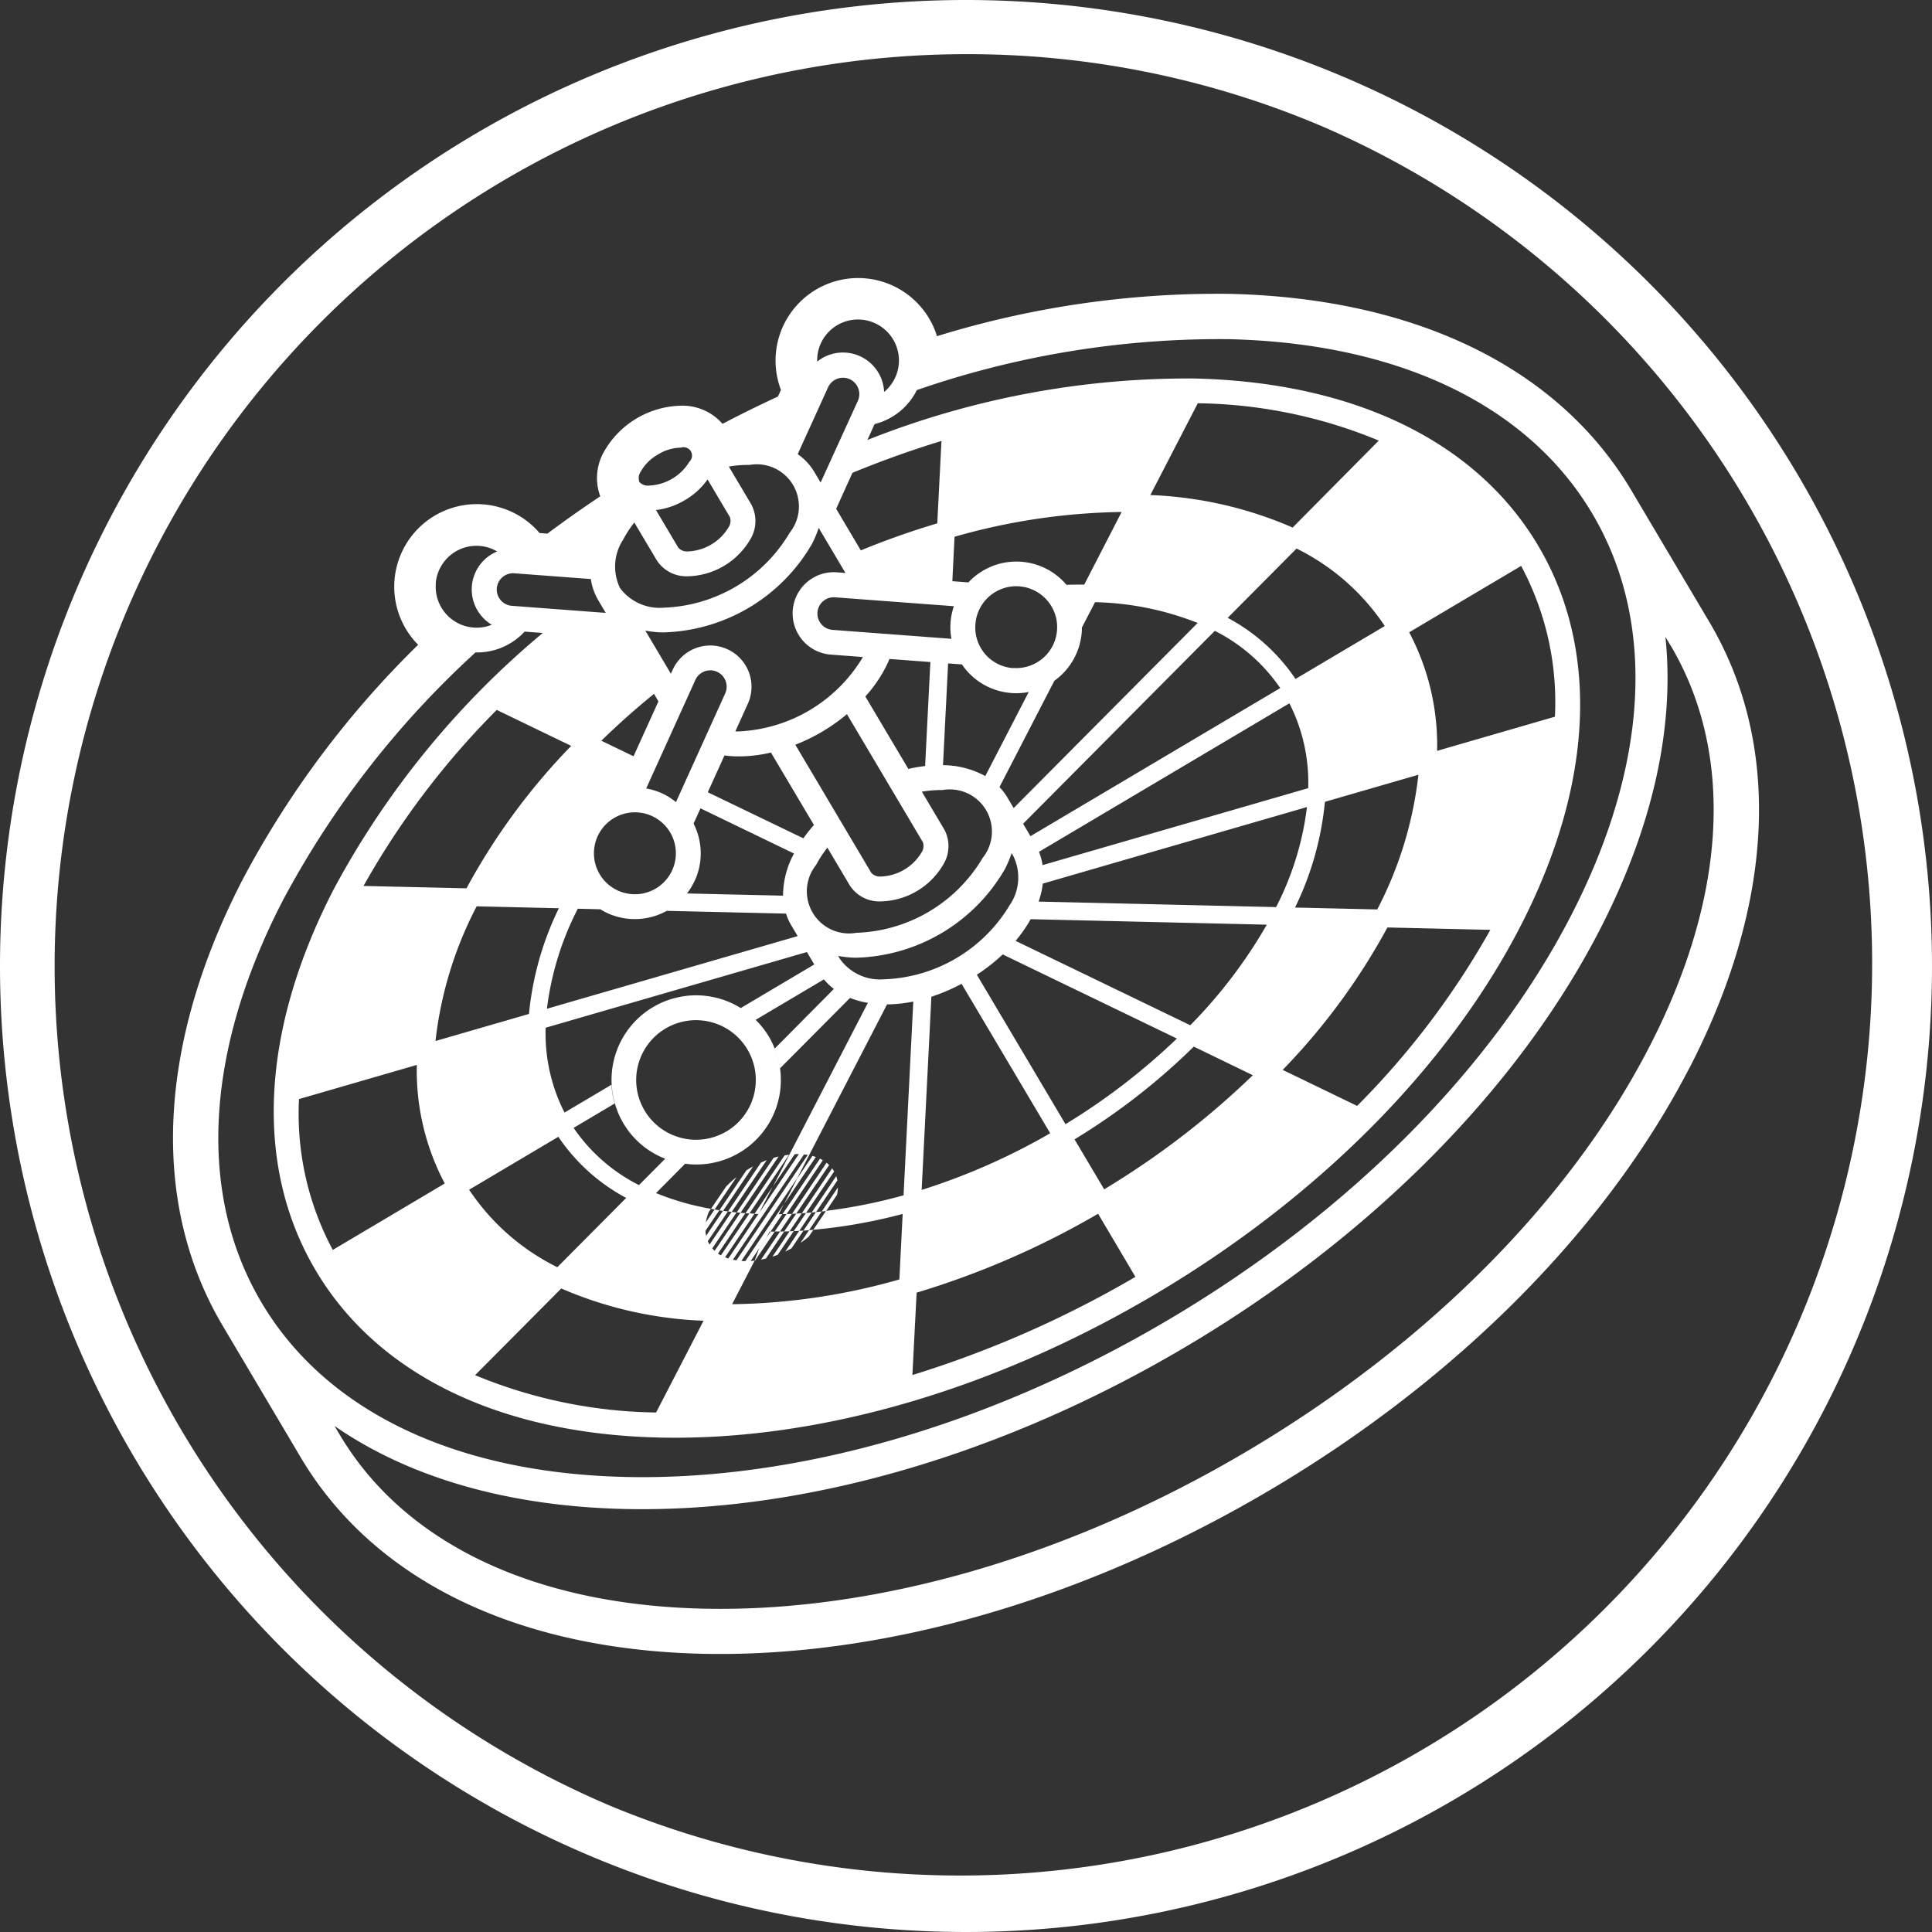
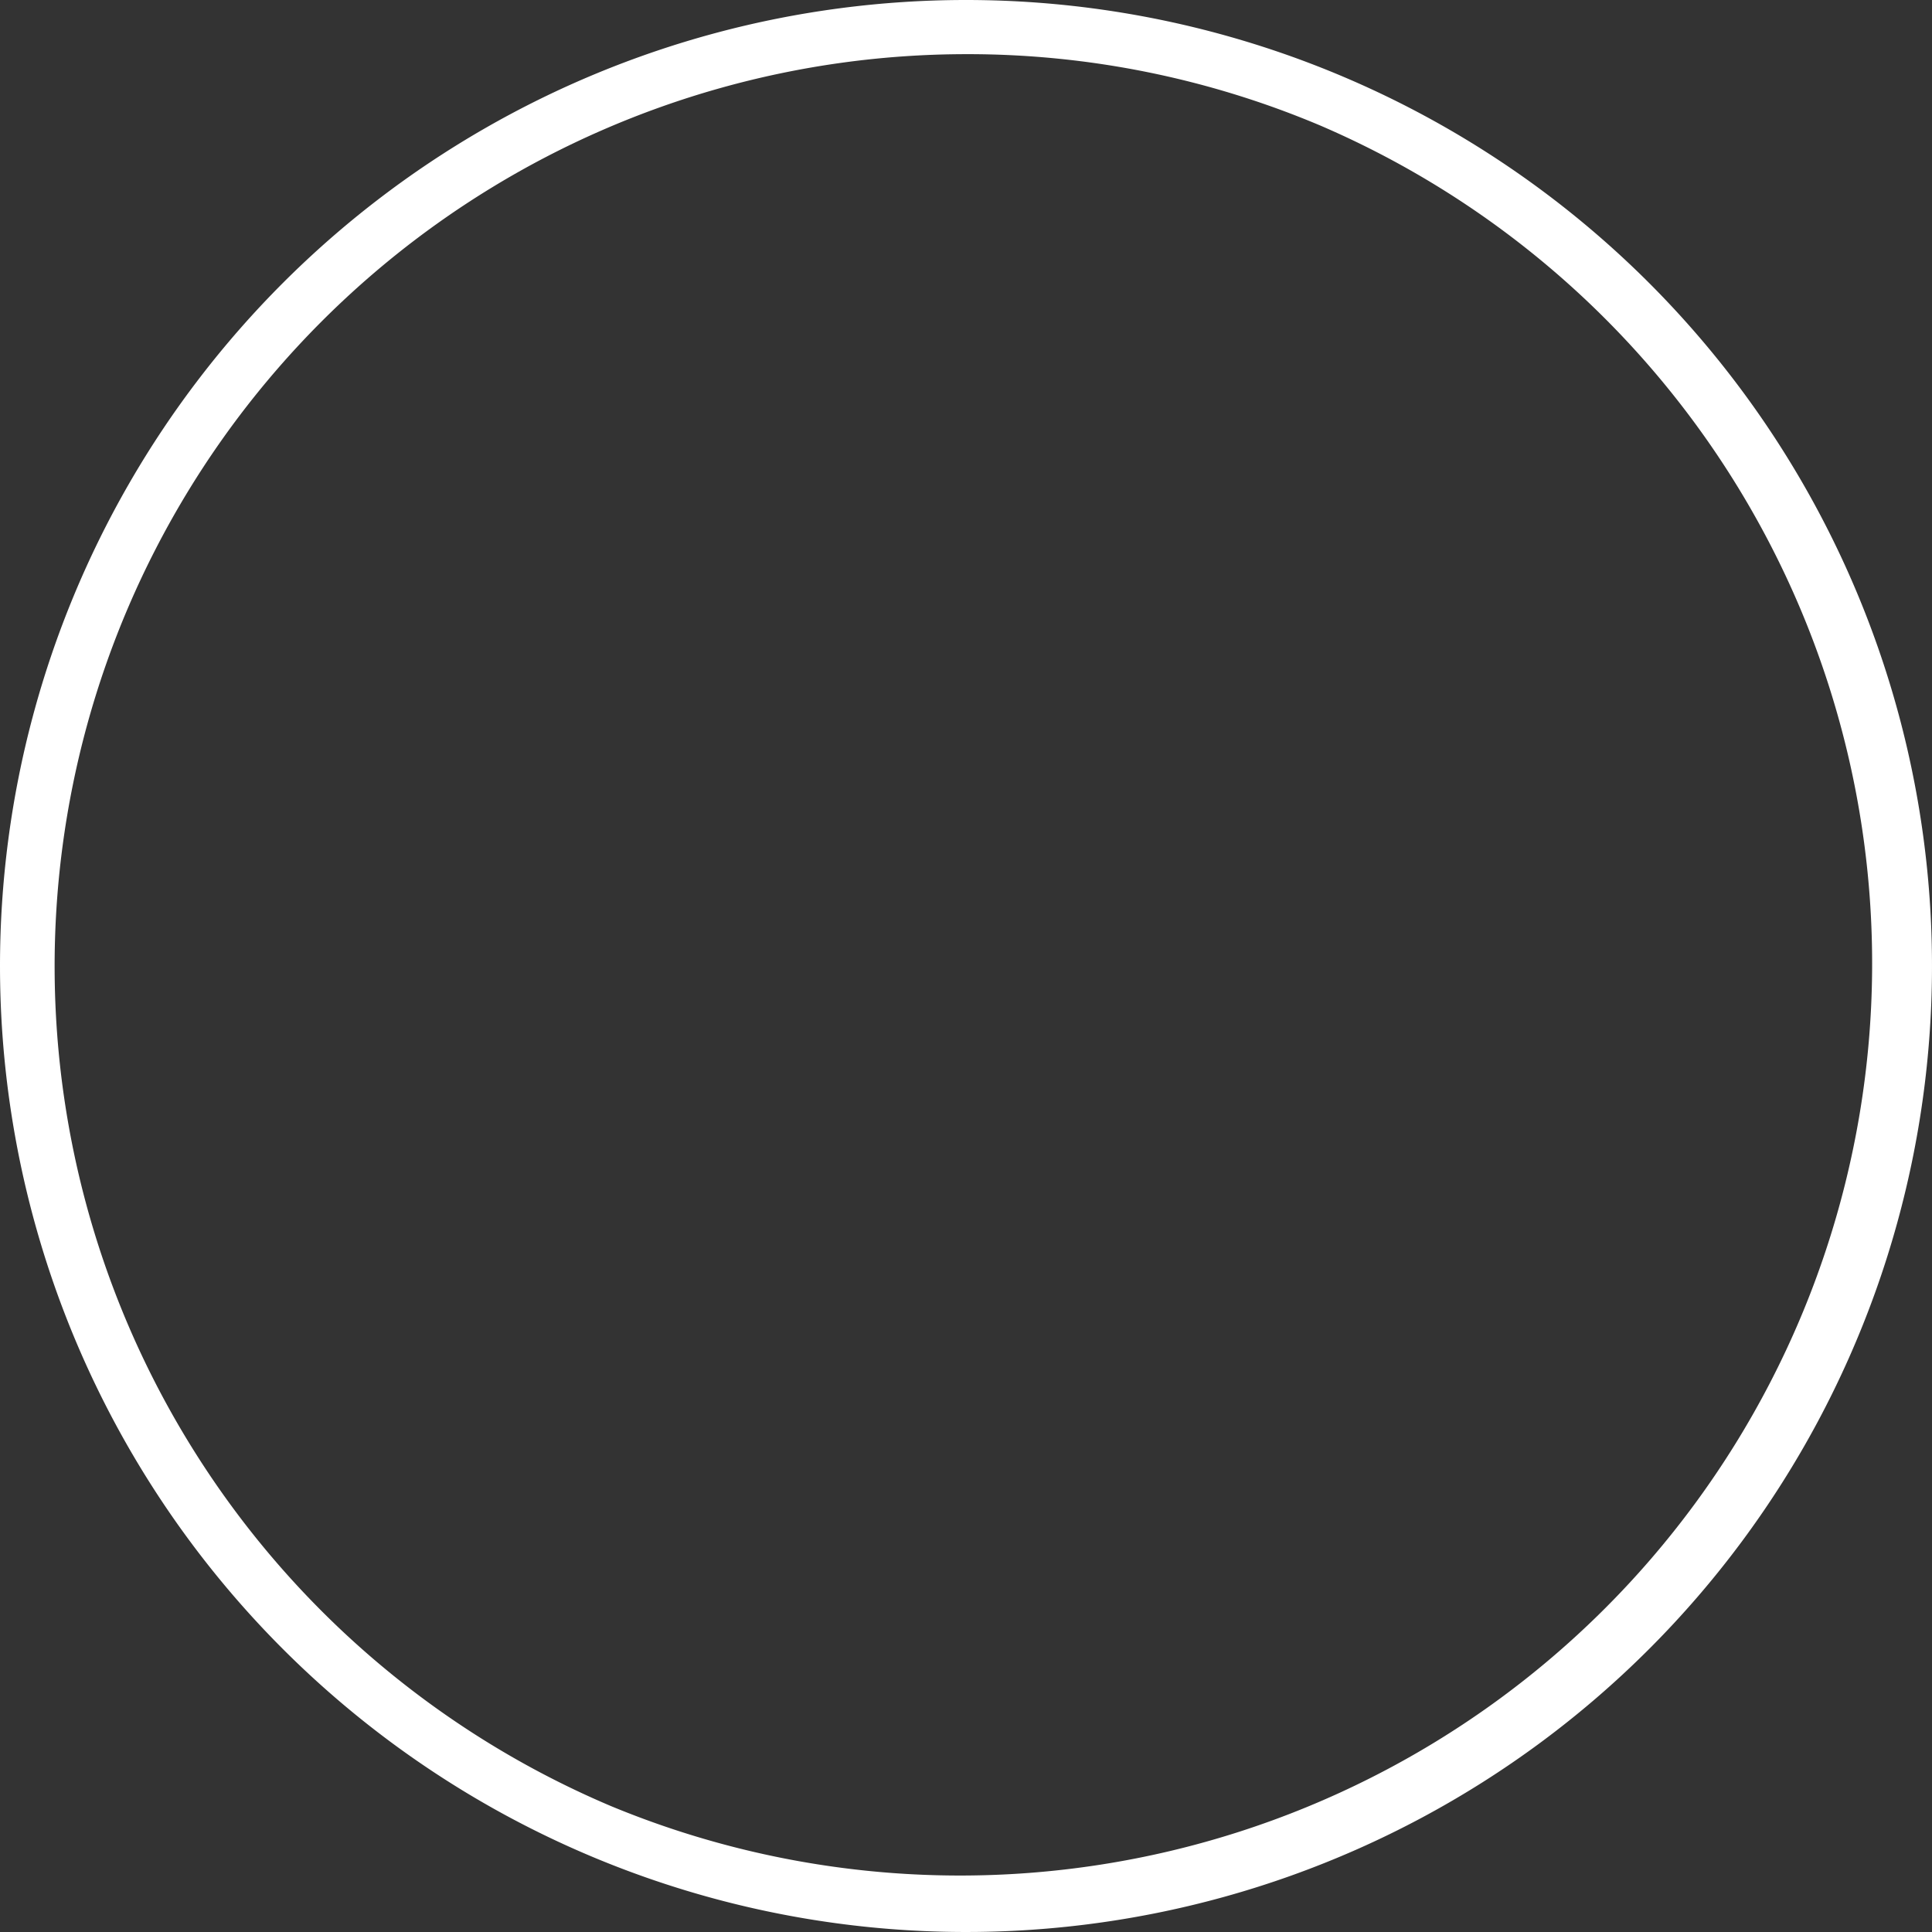
<svg xmlns="http://www.w3.org/2000/svg" width="88" height="88" viewBox="0 0 88 88">
  <rect x="0" y="0" width="88" height="88" fill="#333333" stroke="none" />
  <g id="Group_39" data-name="Group 39" transform="translate(8.028 15.937)">
    <path id="Ellipse_16" data-name="Ellipse 16" d="M44,2.467a41.544,41.544,0,0,0-16.166,79.8A41.544,41.544,0,0,0,60.166,5.73,41.27,41.27,0,0,0,44,2.467M44,0A44,44,0,1,1,0,44,44,44,0,0,1,44,0Z" transform="translate(-8.028 -15.937)" fill="#fff" />
    <g id="noun-roulette-wheel-1538859" transform="translate(-499.15 -15.488)">
-       <path id="Path_150" data-name="Path 150" d="M409.95,430.847h0c.082,0,.164,0,.245-.008l-.545.805-.241,0Zm.439-.017-.549.814h0l.246-.009.556-.823Zm.9-.071h0l-.571.844h0l.57-.844Zm0,0-.57.844c.085,0,.169-.014.254-.019l.574-.851-.258.027Zm-1.012.868c.083-.005.165-.007.248-.012l.566-.836c-.086.008-.171.015-.256.021Zm-1.054.022-.178.262-.349.517-.2.543.018,0,.894-1.321Zm1.3-.034.566-.836m.2-.02h0l-.571.844h0v0m-.523-.765-.545.805m.738-.816h0l-.551.816h0m-.429,0h0l.541-.8h0Zm-1.555-.853h0l1.731-2.561c-.074.018-.15.038-.225.059l-1.68,2.484m-.472-1.192-.7,1.03h0l.164.031,1-1.476A4.8,4.8,0,0,0,407.208,429.585Zm3.433,1.228-.556.823m.191-.009.558-.827m-2.043-2.3-1.508,2.234.17.02h0l1.594-2.357C408.961,428.43,408.876,428.464,408.79,428.5Zm42.272-4.283c-3.791,7.334-10.547,14.141-19.022,19.166s-17.688,7.689-25.942,7.5c-8.483-.2-14.976-3.374-18.28-8.947l-3.556-6c-3.3-5.572-2.978-12.793.919-20.332a43.282,43.282,0,0,1,7.988-10.68c-.064-.064-.127-.129-.187-.2a3.761,3.761,0,1,1,5.717-4.889l.355.027q1.174-.874,2.409-1.7a2.415,2.415,0,0,1,.159-2.013,4.139,4.139,0,0,1,3.566-2.115,2.419,2.419,0,0,1,1.843.827q1.255-.656,2.525-1.243l.137-.3a3.761,3.761,0,1,1,7.032-2.672c.028.073.049.147.072.223a43.344,43.344,0,0,1,13.347-1.928c8.486.2,14.976,3.375,18.281,8.947l3.556,6C455.285,409.46,454.96,416.68,451.063,424.218Zm-39.717-32.191a1.847,1.847,0,0,1,.213-.15,1.879,1.879,0,0,1,2.717.953,1.91,1.91,0,0,1,.118.58,1.869,1.869,0,0,0,.509-.667,1.865,1.865,0,0,0-.93-2.466,1.861,1.861,0,0,0-2.466.928A1.845,1.845,0,0,0,411.346,392.027Zm-.176,39.539.579-.856h0a24.222,24.222,0,0,0,3.53-.708l.443-8.826a6.275,6.275,0,0,1-1.195.13l-4.095,7.921-2.542,3.763c.041,0,.079.007.122.009.02,0,.038,0,.059,0l1.759-2.6-.241.466c.056,0,.113-.006.17-.006l-.28.414-.258.381h-.042l-.136.262-.348.516-.379.561h0c.06,0,.121-.012.181-.018l-1.027,1.987a29,29,0,0,0,7.618-1.128l.15-2.984A24.382,24.382,0,0,1,411.169,431.566Zm-2.908-.743c.077.005.153.011.23.014l-1.343,1.987c.048.02.1.039.148.056h0l1.374-2.033h.011l.039-.074.005-.007,1.785-2.643h0c-.061,0-.124,0-.188.005l-.993,1.469,4.322-8.361a4,4,0,0,1-.811-.225l-3.195,3.213a3.787,3.787,0,0,0-.241-.9h0l2.7-2.723a2.688,2.688,0,0,1-.454-.434l-3.114,1.846a3.875,3.875,0,0,0-.678-.538h0l3.353-1.988-.335-.566-11.9,3.447a7.929,7.929,0,0,0,.859,3.865l2.137-1.267a3.79,3.79,0,0,0,.148.854l-1.871,1.11a7.9,7.9,0,0,0,2.978,2.606l1.193-1.2a3.655,3.655,0,0,0,.448.142c.067.017.136.025.2.039.086.017.171.038.259.049h0l-1.324,1.334a12.141,12.141,0,0,0,2.5.717h0l-.1.15a2.3,2.3,0,0,0-.132.467l0,0v0l.4-.587c.072.013.143.024.216.035h0l-.633.937a1.514,1.514,0,0,0,.03.228h0l.772-1.141.221.03-.915,1.355a1.591,1.591,0,0,0,.079.157l1.006-1.49h0c.074.009.15.015.225.022l-1.108,1.639h0c.016.019.034.035.051.053s.036.04.056.059h0l1.174-1.735c.075.007.15.014.226.02l-1.244,1.841a1.135,1.135,0,0,0,.131.081h0Zm1.969-27.466a1.88,1.88,0,0,1,.916-1.475,1.859,1.859,0,0,1,1.1-.256l.385.029-1.219-2.055a4.818,4.818,0,0,1-.309.738,8.072,8.072,0,0,1-6.787,4.025,4.89,4.89,0,0,1-.8-.082l1.164,1.963.083-.182a1.878,1.878,0,1,1,3.422,1.55l-.57,1.258.071.005a6.957,6.957,0,0,0,5.741-3.391l-1.467-.111A1.881,1.881,0,0,1,410.23,403.358Zm7.712,2.465-.635-.048-.232,4.636A4.045,4.045,0,0,1,419,410.9l1.979-3.829a2.989,2.989,0,0,1-3.034-1.244Zm2.328.16a1.864,1.864,0,1,0-1.719-2A1.855,1.855,0,0,0,420.27,405.983Zm-3.221,5.562a5.014,5.014,0,0,0-.938.074l1.024,1.725a1.6,1.6,0,0,1-.036,1.572,3.382,3.382,0,0,1-2.868,1.7,1.605,1.605,0,0,1-1.4-.724l-1.022-1.724a5.045,5.045,0,0,0-.515.787,1.92,1.92,0,0,0,1.833,3.091,6.95,6.95,0,0,0,5.754-3.412,1.919,1.919,0,0,0-1.833-3.09Zm5.605,15.218a29.432,29.432,0,0,0,5.074-3.9l-7.934-3.832a8.424,8.424,0,0,1-1.178.925Zm-4.733-6.393a8.526,8.526,0,0,1-1.376.588l-.443,8.8a29.43,29.43,0,0,0,5.856-2.581Zm2.215-3.618a2.234,2.234,0,0,0,.153-2.179l-.091-.155a4.829,4.829,0,0,1-.311.738,8.073,8.073,0,0,1-6.787,4.025,4.876,4.876,0,0,1-.8-.082l.091.154a2.242,2.242,0,0,0,1.986.911,6.956,6.956,0,0,0,5.755-3.412Zm-14.367-1.092a2.954,2.954,0,0,1-.357.594l4.376.1a4.038,4.038,0,0,1,.5-1.919l-4.259-2.058-.316.695A2.987,2.987,0,0,1,405.77,415.661Zm1.385-8.518a.745.745,0,0,0-1.059-.947.733.733,0,0,0-.3.333l-2.24,4.944a3.064,3.064,0,0,1,.719.22,3.009,3.009,0,0,1,.638.4Zm3.559,6.6a7.07,7.07,0,0,1,.483-.607l-1.959-3.3a6.353,6.353,0,0,1-1.576.175,5.23,5.23,0,0,1-.541-.041l-.759,1.675Zm5.786-8.029-1.863-.14c-.056.135-.118.271-.189.409a6.283,6.283,0,0,1-.91,1.3l1.959,3.3a6.684,6.684,0,0,1,.764-.132Zm-3.8,2.375a8.71,8.71,0,0,1-1.119.792,8.525,8.525,0,0,1-1.232.6l3.46,5.834a.537.537,0,0,0,.448.168,2.251,2.251,0,0,0,1.835-1.087.531.531,0,0,0,.067-.475Zm-11.194,1.206,1.473.712,1.134-2.5-.2-.345C403.059,407.848,402.258,408.562,401.506,409.295Zm-.164,4.361a1.864,1.864,0,0,0,3.4,1.538,1.864,1.864,0,1,0-3.4-1.538Zm-.9,3.294a13.518,13.518,0,0,0-1.407,4.556l11.42-3.309-.285-.479s0,0,0,0a2.627,2.627,0,0,1-.244-.545l-5.433-.126a3,3,0,0,1-2.686.111,3.059,3.059,0,0,1-.337-.182Zm-12.7,8.671a13.137,13.137,0,0,0,1.539,6.87l5.1-3.026a10.976,10.976,0,0,1-1.272-5.4Zm7.629-9.6a29.322,29.322,0,0,1,4.769-6.488l-3.391-1.638a36.963,36.963,0,0,0-6.068,8.018Zm2.846,5.722a14.019,14.019,0,0,1,1.361-4.815l-3.744-.087a17.445,17.445,0,0,0-1.875,6.135Zm-2.726,8.006a10.316,10.316,0,0,0,4.017,3.53l3.137-3.156a8.627,8.627,0,0,1-3.09-2.784Zm.272,8.447a22.255,22.255,0,0,0,8.245,1.7l2.161-4.18a17.934,17.934,0,0,1-6.481-1.469Zm11.739-5.26h0c.053.012.11.021.165.028l3.247-4.8c-.056-.009-.112-.017-.17-.023l-3.242,4.8Zm8.179,5.254a48.3,48.3,0,0,0,10.159-4.472l-1.7-2.874a38.38,38.38,0,0,1-8.266,3.594Zm15.5-13.659-2.682-1.3a29.9,29.9,0,0,1-5.432,4.224l1.35,2.276A37.806,37.806,0,0,0,431.18,424.532Zm.639-6.854-10.752-.25a6.3,6.3,0,0,1-.686.987l7.957,3.844A22.521,22.521,0,0,0,431.819,417.678Zm.616-10.777a7.936,7.936,0,0,0-2.979-2.607l-8.733,8.787.335.566Zm-10.989,7.458a2.628,2.628,0,0,1,.141.481c.005.025.011.048.015.072s0,.035.007.053l12.1-3.505a7.955,7.955,0,0,0-.858-3.864Zm10.8,2.518a13.53,13.53,0,0,0,1.407-4.557l-12.033,3.487a3.812,3.812,0,0,1-.191.819Zm12.7-8.672a13.127,13.127,0,0,0-1.538-6.868l-5.1,3.023a10.98,10.98,0,0,1,1.272,5.4Zm-7.629,9.6a29.371,29.371,0,0,1-4.77,6.487l3.391,1.64a37.025,37.025,0,0,0,6.067-8.018Zm-2.847-5.723a14.006,14.006,0,0,1-1.36,4.815l3.744.087a17.455,17.455,0,0,0,1.875-6.135Zm2.727-8.007a10.3,10.3,0,0,0-4.018-3.529l-3.137,3.156a8.6,8.6,0,0,1,3.089,2.783Zm-.273-8.447a22.214,22.214,0,0,0-8.244-1.7l-2.161,4.181A17.938,17.938,0,0,1,433,399.58ZM424,402.979l-.6,1.157c0,.071,0,.142-.006.214a3,3,0,0,1-1.247,2.209l-2.5,4.842a2.564,2.564,0,0,1,.361.477l0,0,.285.479,8.381-8.432A13.513,13.513,0,0,0,424,402.979Zm1.211-4.108A28.966,28.966,0,0,0,417.6,400l-.1,2.023.731.056a2.99,2.99,0,0,1,4.454.093.1.1,0,0,0,.015.017c.272-.009.542-.012.807-.009Zm-13.055,3.887a.734.734,0,0,0-.435.1.744.744,0,0,0,.324,1.383l5.413.407a2.971,2.971,0,0,1-.04-.75,3.013,3.013,0,0,1,.152-.735Zm4.848-7.122c-1.344.41-2.7.894-4.054,1.451l-.742,1.639,1.123,1.895a36.383,36.383,0,0,1,3.483-1.232Zm-6.548.6c.039.027.078.055.116.085a2.657,2.657,0,0,1,.649.739l0,0,.279.471L413.2,393.8a.745.745,0,0,0-1.357-.615Zm-5.136,2.094a3.331,3.331,0,0,1-1.318.454l1.016,1.714a.534.534,0,0,0,.448.169,2.261,2.261,0,0,0,1.835-1.089.532.532,0,0,0,.067-.474l-1.016-1.714A3.363,3.363,0,0,1,405.324,398.329Zm-2.081-.83a.532.532,0,0,0,.449.168,2.262,2.262,0,0,0,1.835-1.087.382.382,0,0,0-.381-.641,2.058,2.058,0,0,0-1.053.314,2.084,2.084,0,0,0-.781.774A.536.536,0,0,0,403.243,397.5Zm-.888,4.819a2.244,2.244,0,0,0,1.986.912,6.954,6.954,0,0,0,5.753-3.412,1.92,1.92,0,0,0-1.833-3.091,5.064,5.064,0,0,0-.938.074l1.023,1.725a1.607,1.607,0,0,1-.035,1.573,3.384,3.384,0,0,1-2.868,1.7,1.605,1.605,0,0,1-1.4-.724l-1.024-1.725a5.071,5.071,0,0,0-.514.787A2.24,2.24,0,0,0,402.355,402.318Zm-5.6.026a.743.743,0,0,0,.686.8l4.276.322-.334-.564,0,0a2.651,2.651,0,0,1-.337-.925c0-.016,0-.034-.007-.052l-3.484-.262a.745.745,0,0,0-.8.687Zm-2.778-.208a1.864,1.864,0,0,0,2.547,1.872,1.9,1.9,0,0,1-.452-.382,1.871,1.871,0,0,1,.7-2.958,1.861,1.861,0,0,0-2.8,1.468Zm8.612,40.687c7.873.184,16.7-2.378,24.842-7.209s14.628-11.343,18.243-18.339c3.558-6.885,3.905-13.4.977-18.334S437.845,391.183,430.1,391a42.167,42.167,0,0,0-14.217,2.318,2.946,2.946,0,0,1-1.925,1.55l-.327.723a39.567,39.567,0,0,1,14.9-2.8c7.282.17,12.84,2.872,15.651,7.611s2.515,10.912-.829,17.384c-3.3,6.384-9.193,12.314-16.587,16.7s-15.427,6.709-22.612,6.543c-7.283-.168-12.841-2.872-15.651-7.61s-2.515-10.913.83-17.384a39.491,39.491,0,0,1,9.512-11.653l-.827-.062a2.953,2.953,0,0,1-2.238.949,42.1,42.1,0,0,0-8.768,11.282c-3.558,6.882-3.905,13.394-.977,18.332S394.843,442.644,402.589,442.823Zm47.62-37.885-.226-.381c.432,4.1-.575,8.673-3.012,13.388-3.74,7.234-10.414,13.956-18.793,18.924s-17.478,7.6-25.621,7.413c-5.305-.125-9.8-1.433-13.192-3.779l.226.382c2.929,4.938,8.808,7.756,16.556,7.937,7.873.182,16.7-2.376,24.842-7.208s14.628-11.346,18.242-18.342C452.789,416.388,453.137,409.876,450.209,404.938Zm-40.346,23.239-1.782,2.637.178.01h0l1.808-2.677C410,428.156,409.933,428.166,409.863,428.177Zm-1.736.677-1.235,1.826h0l.168.024,1.37-2.028C408.327,428.733,408.227,428.792,408.127,428.854Zm.365,1.985.178.009h0l.05-.074,0-.008.6-1.167Zm3.055-.107-.574.851m.2-.017.579-.857h0m-2.1-6.484h0a3.785,3.785,0,0,0-.241-.9h0A3.886,3.886,0,0,1,409.646,424.226Zm-4.311,4.337h0c-.088-.012-.173-.033-.259-.049C405.163,428.531,405.248,428.552,405.335,428.563Zm0,0h0c-.088-.012-.173-.033-.259-.049-.068-.014-.137-.022-.2-.039a3.864,3.864,0,0,1-.447-.142h0a3.8,3.8,0,0,1-2.3-2.516,3.779,3.779,0,0,1-.148-.854,3.853,3.853,0,0,1,5.888-3.491h0a3.8,3.8,0,0,1,.678.539h0a3.865,3.865,0,0,1,.6.764,3.823,3.823,0,0,1,.263.547h0a3.8,3.8,0,0,1,.241.9h0a3.847,3.847,0,0,1-4.313,4.337Zm1.876-1.477a2.724,2.724,0,1,0-3.732-.954A2.726,2.726,0,0,0,407.211,427.086Zm1.329-5.075h0a3.8,3.8,0,0,0-.678-.539h0A3.8,3.8,0,0,1,408.54,422.011Zm-4.116,6.322a3.65,3.65,0,0,0,.448.142,3.769,3.769,0,0,1-.448-.142Zm5.337,2.519h0l.189-.007h0m.574.769-.636.943c.1-.045.19-.095.283-.145l.547-.808Zm-.873.03-.865,1.28c.074-.015.147-.03.22-.048l.833-1.232h-.188Zm.433-.009-.781,1.155q.123-.039.243-.087l.728-1.076Zm.889-.052-.394.583a4.635,4.635,0,0,0,.376-.283l.214-.316Zm1.236-2.461-1.12,1.657.2-.02h0l.972-1.441A1.163,1.163,0,0,0,412.21,429.122Zm-.44-.61-1.574,2.328.192-.009h0l1.5-2.216A1.225,1.225,0,0,0,411.77,428.511Zm.253.256-1.381,2.046.192-.013,1.282-1.894A1.636,1.636,0,0,0,412.023,428.767Zm-.475,1.965.2-.022h0l.5-.742a1.879,1.879,0,0,0,.038-.332Zm-.078-2.407-1.708,2.527h0l.189-.007h0L411.6,428.4C411.56,428.375,411.516,428.348,411.469,428.325Zm-.346-.121-.691,1.023-.6,1.167,1.448-2.146C411.23,428.232,411.177,428.218,411.123,428.2Z" transform="translate(117 -376)" fill="#fff" />
-     </g>
+       </g>
  </g>
</svg>